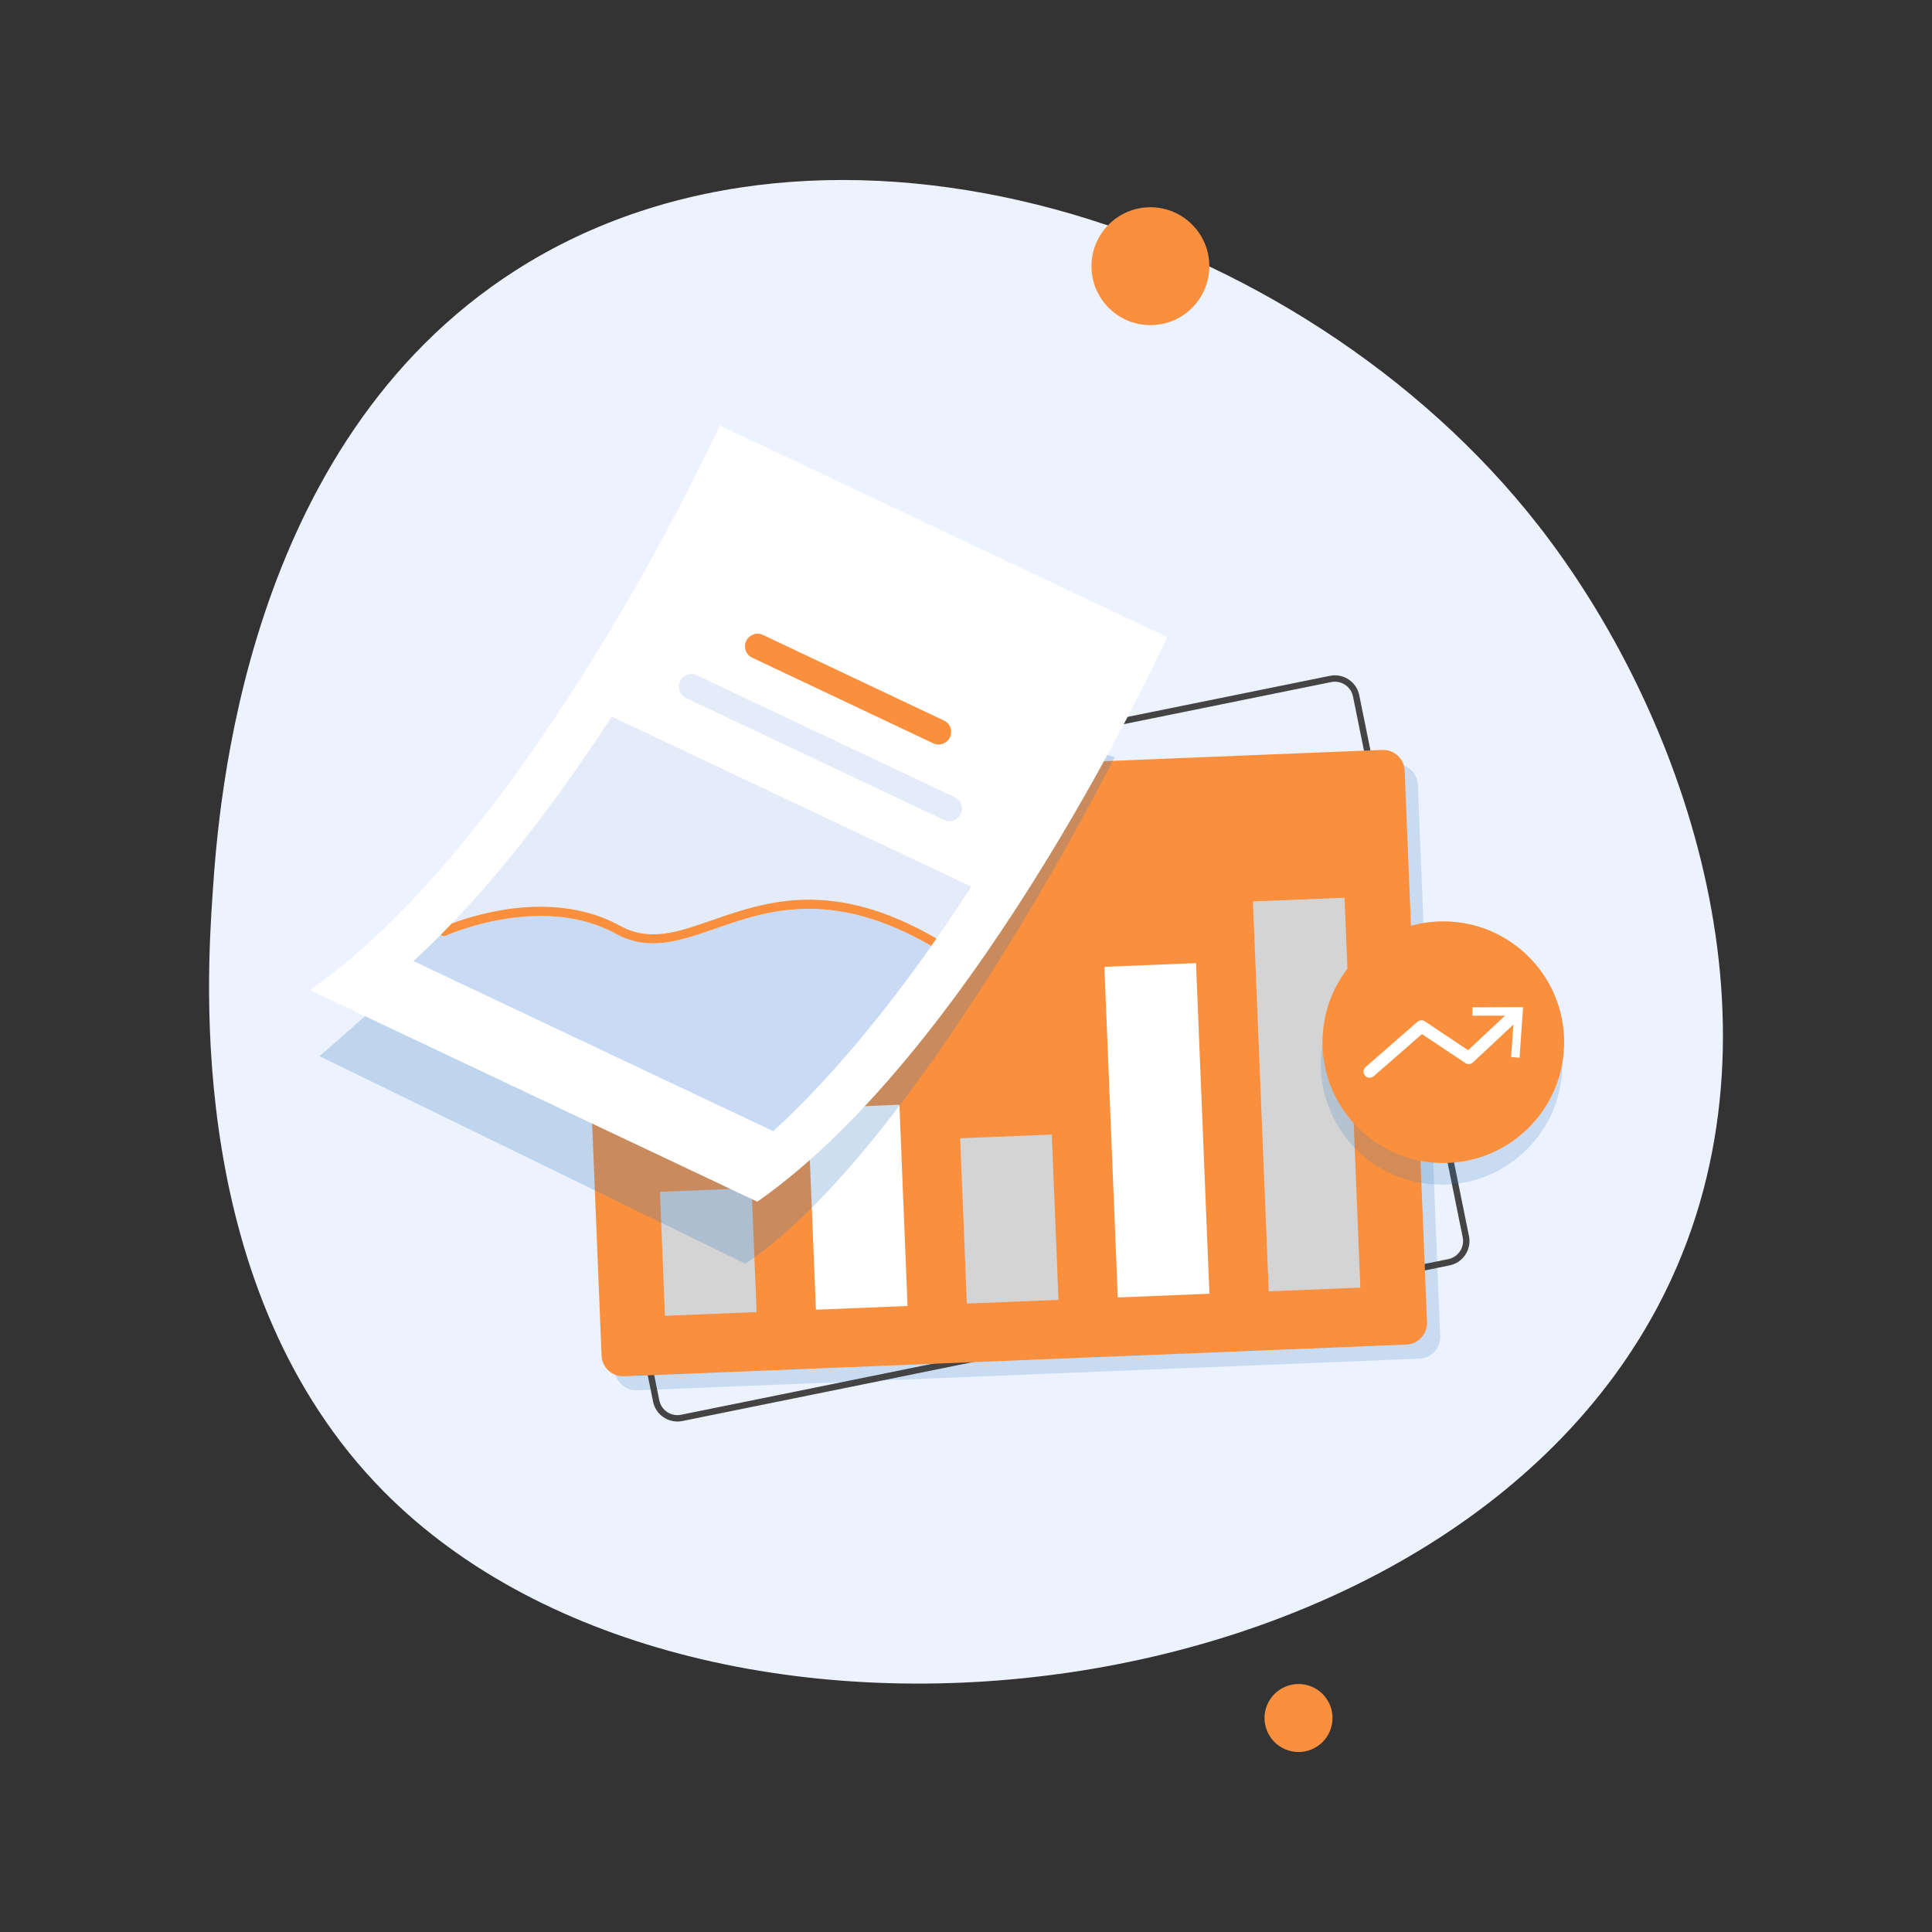
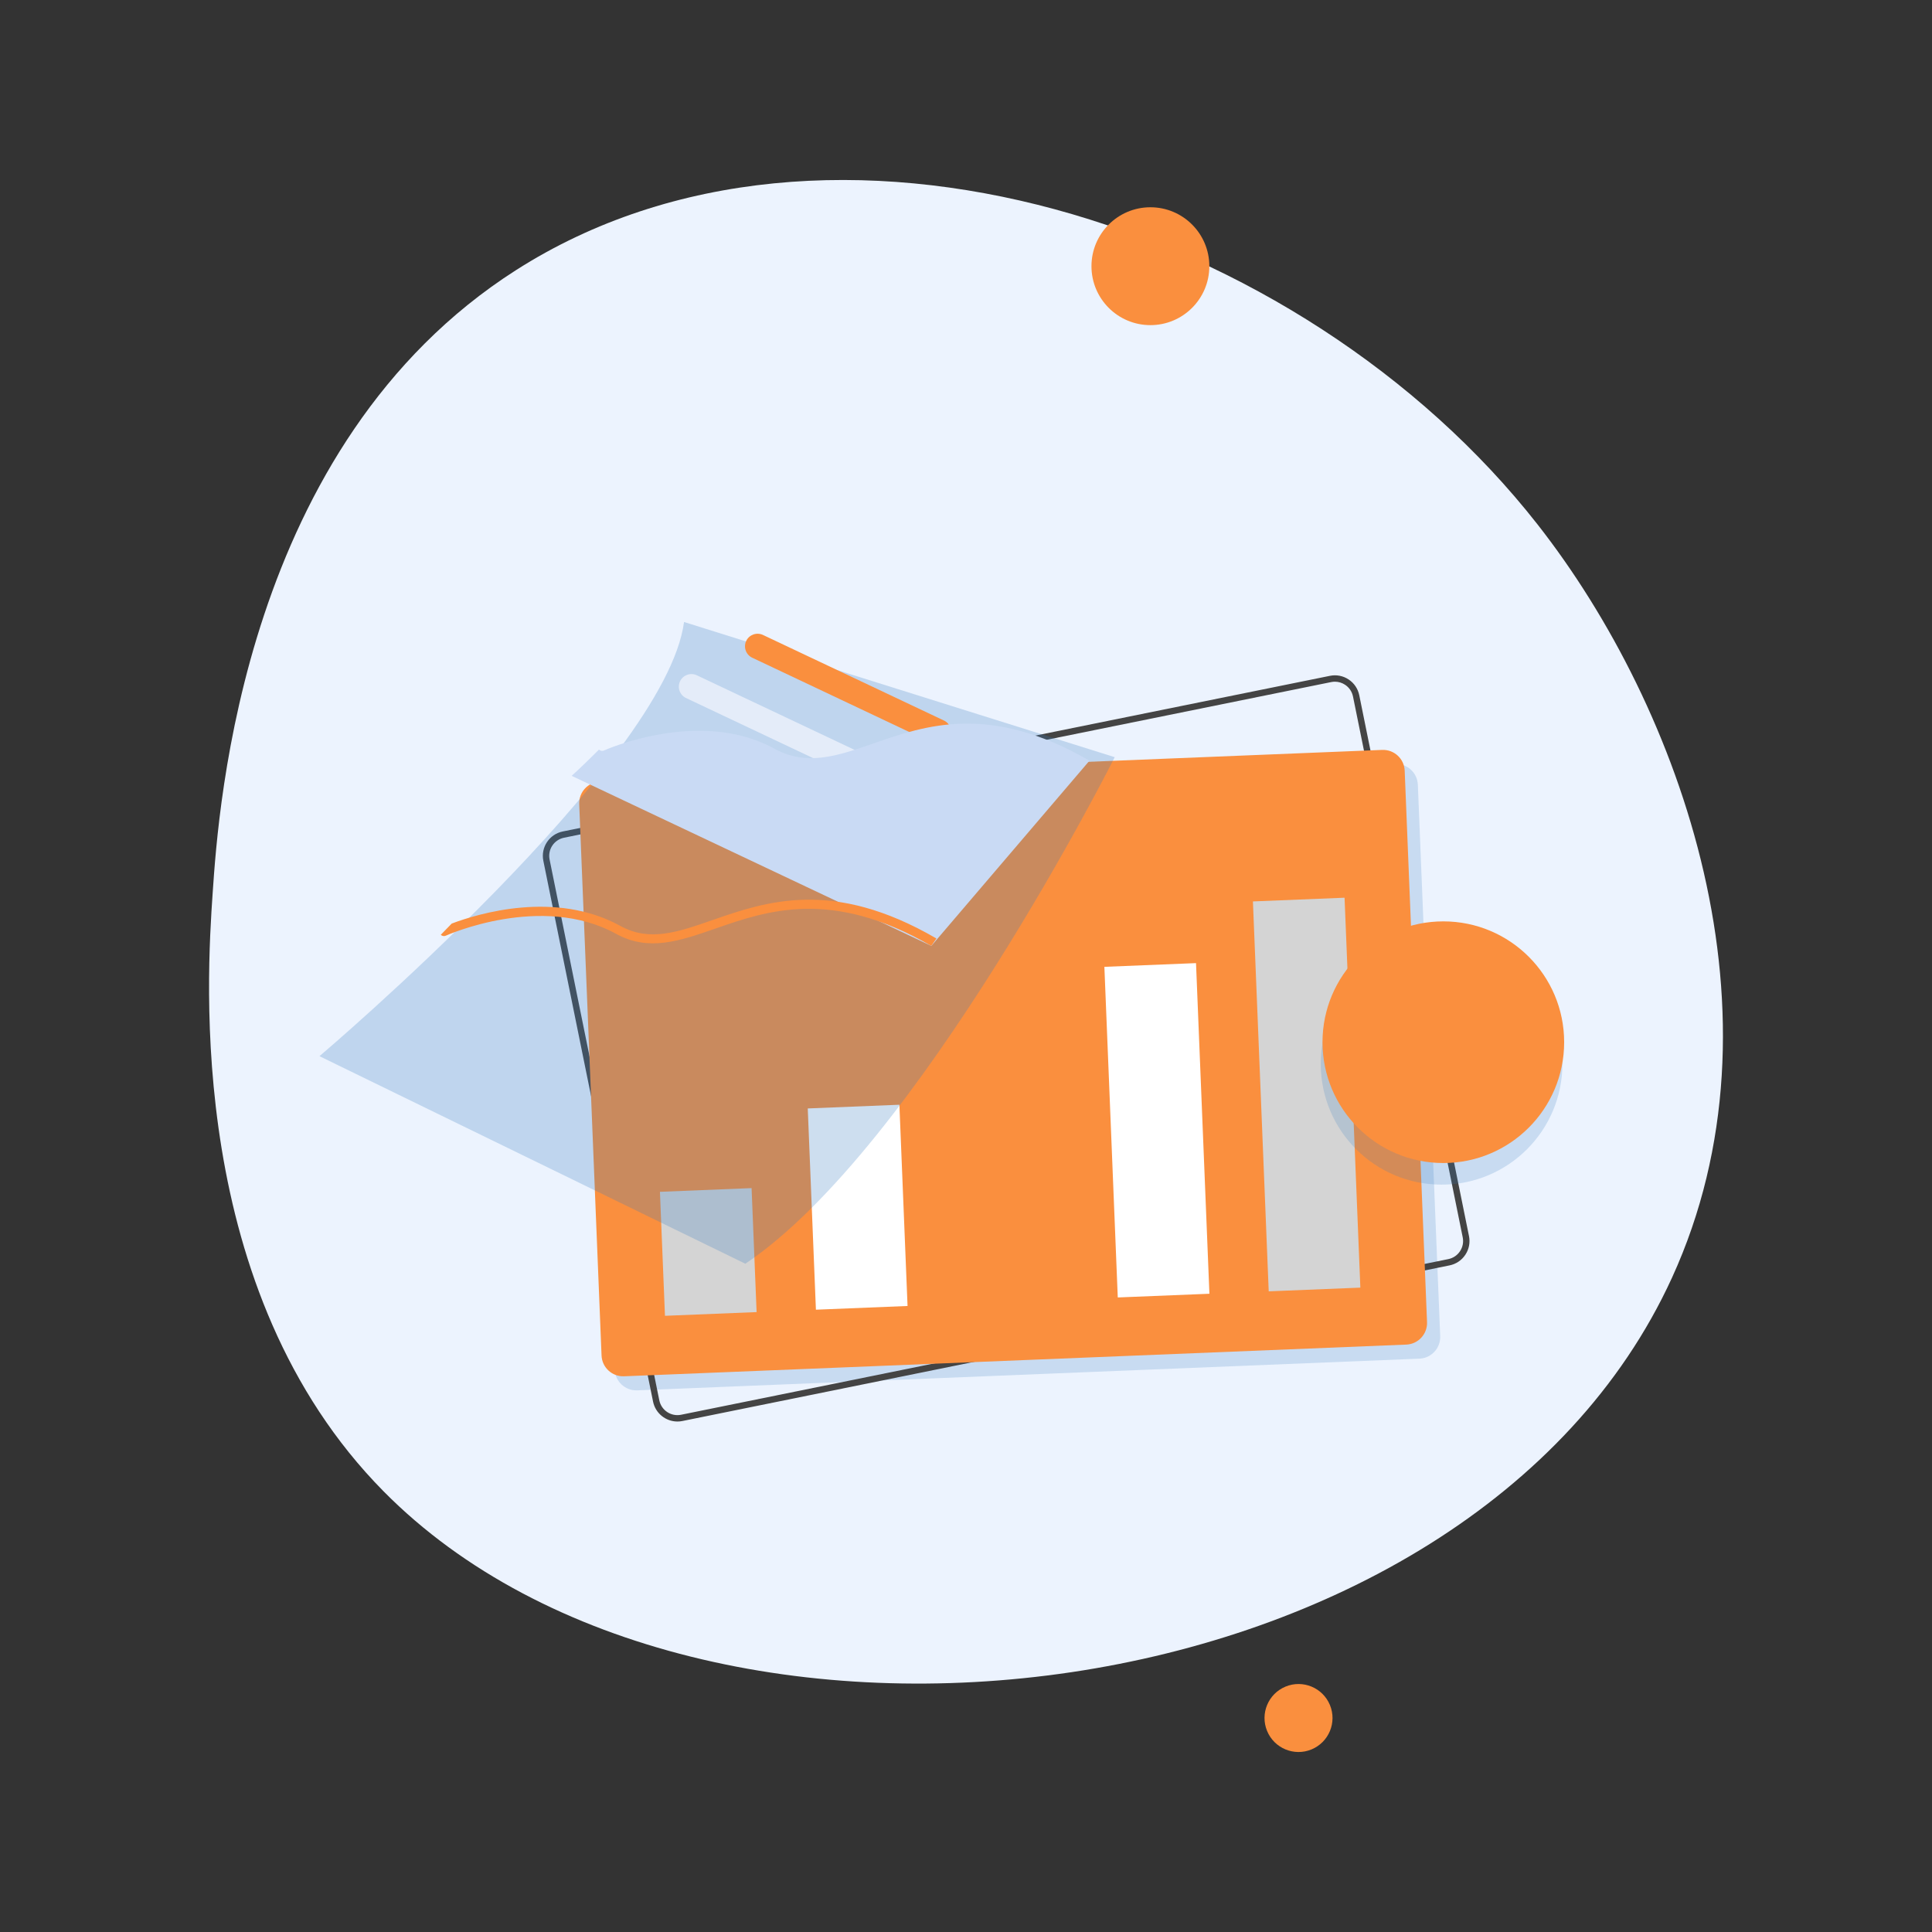
<svg xmlns="http://www.w3.org/2000/svg" viewBox="0 0 2000 2000">
  <rect x="0" y="0" width="2000" height="2000" fill="#333333" stroke="none" />
  <defs>
    <style>      .cls-1 {        opacity: .25;      }      .cls-1, .cls-2, .cls-3, .cls-4, .cls-5, .cls-6, .cls-7, .cls-8, .cls-9 {        stroke-width: 0px;      }      .cls-1, .cls-9 {        fill: #3a7ec1;        mix-blend-mode: multiply;      }      .cls-2 {        fill: #ecf3fe;      }      .cls-10 {        isolation: isolate;      }      .cls-3 {        fill: #e4ecf9;      }      .cls-4 {        fill: #fff;      }      .cls-5 {        fill: #fa8f3e;      }      .cls-6 {        fill: #d4d4d4;      }      .cls-7 {        fill: #444;      }      .cls-8 {        fill: #c9daf4;      }      .cls-9 {        opacity: .2;      }    </style>
  </defs>
  <g class="cls-10">
    <g id="_Ñëîé_1" data-name="Ñëîé 1">
      <g>
        <path class="cls-2" d="m220.15,924.43c6.08-89.4,31.58-464.38,313.94-644.74,323.14-206.4,812.73-49.34,1057.71,263.37,149.27,190.54,262.76,509.11,139.06,779.59-210.34,459.93-1003.44,555.44-1333.72,221.23-205-207.44-182.99-531.15-176.99-619.45Z" />
        <circle class="cls-5" cx="1190.89" cy="275.57" r="61.01" />
        <circle class="cls-5" cx="1344.22" cy="1778.48" r="35.19" transform="translate(-578.27 649.79) rotate(-22.5)" />
      </g>
      <path class="cls-9" d="m1490.89,1383.16l-23.13-570.8c-.5-12.38-10.94-22.01-23.32-21.5l-809.71,32.81c-12.38.5-22.01,10.94-21.51,23.32l23.13,570.8c.5,12.38,10.94,22.01,23.32,21.5l809.71-32.81c12.38-.5,22.01-10.94,21.5-23.32Z" />
      <path class="cls-7" d="m701.25,1471.55c-11.98,0-22.74-8.43-25.21-20.62l-113.58-559.86c-2.82-13.91,6.2-27.52,20.11-30.34l794.2-161.12c6.74-1.37,13.6-.03,19.33,3.77,5.73,3.8,9.64,9.6,11.01,16.34l113.58,559.86c1.37,6.74.03,13.6-3.77,19.33-3.8,5.73-9.6,9.64-16.34,11.01l-794.2,161.12c-1.72.35-3.43.52-5.12.52Zm680.66-765.86c-1.28,0-2.56.13-3.84.39l-794.2,161.12c-10.34,2.1-17.04,12.21-14.94,22.55l113.58,559.86c2.1,10.34,12.21,17.04,22.55,14.94l794.2-161.12c5.01-1.02,9.32-3.92,12.14-8.18,2.82-4.26,3.82-9.36,2.8-14.37l-113.58-559.86c-1.02-5.01-3.92-9.32-8.18-12.14-3.17-2.1-6.81-3.19-10.53-3.19Z" />
      <path class="cls-5" d="m1455.75,1391.92l-809.71,32.81c-12.38.5-22.82-9.13-23.32-21.5l-23.13-570.8c-.5-12.38,9.13-22.82,21.51-23.32l809.71-32.81c12.38-.5,22.82,9.13,23.32,21.51l23.13,570.8c.5,12.38-9.13,22.82-21.5,23.32Z" />
      <rect class="cls-6" x="685.75" y="1231.79" width="94.94" height="128.45" transform="translate(-51.88 30.75) rotate(-2.32)" />
      <rect class="cls-4" x="840.38" y="1145.44" width="94.94" height="208.5" transform="translate(-49.87 36.98) rotate(-2.32)" />
-       <rect class="cls-6" x="997.38" y="1176.33" width="94.94" height="171.27" transform="translate(-50.24 43.34) rotate(-2.32)" />
      <rect class="cls-4" x="1150.16" y="998.79" width="94.94" height="342.54" transform="translate(-46.4 49.45) rotate(-2.32)" />
      <rect class="cls-6" x="1305.17" y="931.05" width="94.94" height="403.97" transform="translate(-44.77 55.7) rotate(-2.32)" />
      <path class="cls-1" d="m1153.96,783.82s-203.36,404.35-382.38,524.38l-440.87-214.86s358.17-303.38,377.42-449.46l445.83,139.94Z" />
-       <path class="cls-4" d="m745.15,440.47l463.17,219.01s-192.4,422.36-424.32,584.5l-463.21-219.03c231.92-162.14,424.32-584.5,424.32-584.5" />
-       <path class="cls-3" d="m1005.53,917.86c-11.55,17.81-23.61,35.77-36.12,53.7-1.78,2.54-3.56,5.09-5.35,7.62-48.88,69.31-104.4,137.47-163.7,191.74l-372.32-176.05c9.54-8.71,18.96-17.8,28.3-27.19,3.79-3.83,7.55-7.69,11.3-11.61,61.43-64.03,117.78-140.66,165.58-214.26l372.32,176.05Z" />
      <path class="cls-5" d="m966.04,769.45l-187.37-88.6c-6.48-3.06-9.27-10.87-6.21-17.35h0c3.06-6.48,10.87-9.27,17.35-6.21l187.37,88.6c6.48,3.06,9.27,10.87,6.21,17.35h0c-3.06,6.48-10.87,9.27-17.35,6.21Z" />
      <path class="cls-3" d="m977.22,848.87l-267.03-126.27c-6.48-3.06-9.27-10.87-6.21-17.35h0c3.06-6.48,10.87-9.27,17.35-6.21l267.03,126.27c6.48,3.06,9.27,10.87,6.21,17.35h0c-3.06,6.48-10.87,9.27-17.35,6.21Z" />
-       <path class="cls-8" d="m964.11,979.2c-48.88,69.31-104.4,137.47-163.7,191.74l-372.32-176.05c9.54-8.71,18.96-17.8,28.3-27.19.38.37.81.67,1.27.89,1.21.57,2.64.61,3.94.03.97-.45,99.08-44.31,176.18-1.93,33.82,18.63,65.78,7.48,102.81-5.38,53.65-18.66,120.42-41.84,223.54,17.89Z" />
+       <path class="cls-8" d="m964.11,979.2l-372.32-176.05c9.54-8.71,18.96-17.8,28.3-27.19.38.37.81.67,1.27.89,1.21.57,2.64.61,3.94.03.97-.45,99.08-44.31,176.18-1.93,33.82,18.63,65.78,7.48,102.81-5.38,53.65-18.66,120.42-41.84,223.54,17.89Z" />
      <path class="cls-5" d="m969.41,971.56c-1.78,2.54-3.56,5.09-5.35,7.62-103.12-59.73-169.88-36.55-223.54-17.89-37.03,12.86-68.99,24.01-102.81,5.38-77.13-42.4-175.2,1.48-176.18,1.93-1.3.58-2.73.54-3.94-.03-.45-.21-.89-.52-1.27-.89,3.79-3.83,7.55-7.69,11.3-11.61,27.69-10.44,107.32-34.55,174.58,2.44,30.2,16.61,58.9,6.62,95.27-6.02,55.51-19.28,124.6-43.28,231.61,18.85.11.07.23.13.33.22Z" />
      <circle class="cls-9" cx="1492.32" cy="1101.25" r="125.08" />
      <circle class="cls-5" cx="1494.13" cy="1078.88" r="125.08" />
-       <path class="cls-4" d="m1573.03,1094.89l3.66-52.3-52.44.15.02,8.74,33.75-.1-38.24,35.77-44.77-29.87c-2.37-1.58-5.52-1.38-7.67.49l-53.67,46.79c-2.63,2.3-2.91,6.29-.61,8.93,1.13,1.3,2.67,2.02,4.26,2.15,1.64.13,3.33-.37,4.67-1.54l50.02-43.61,44.92,29.97c2.44,1.63,5.69,1.36,7.83-.64l41.91-39.2-2.36,33.68,8.72.6Z" />
    </g>
  </g>
</svg>